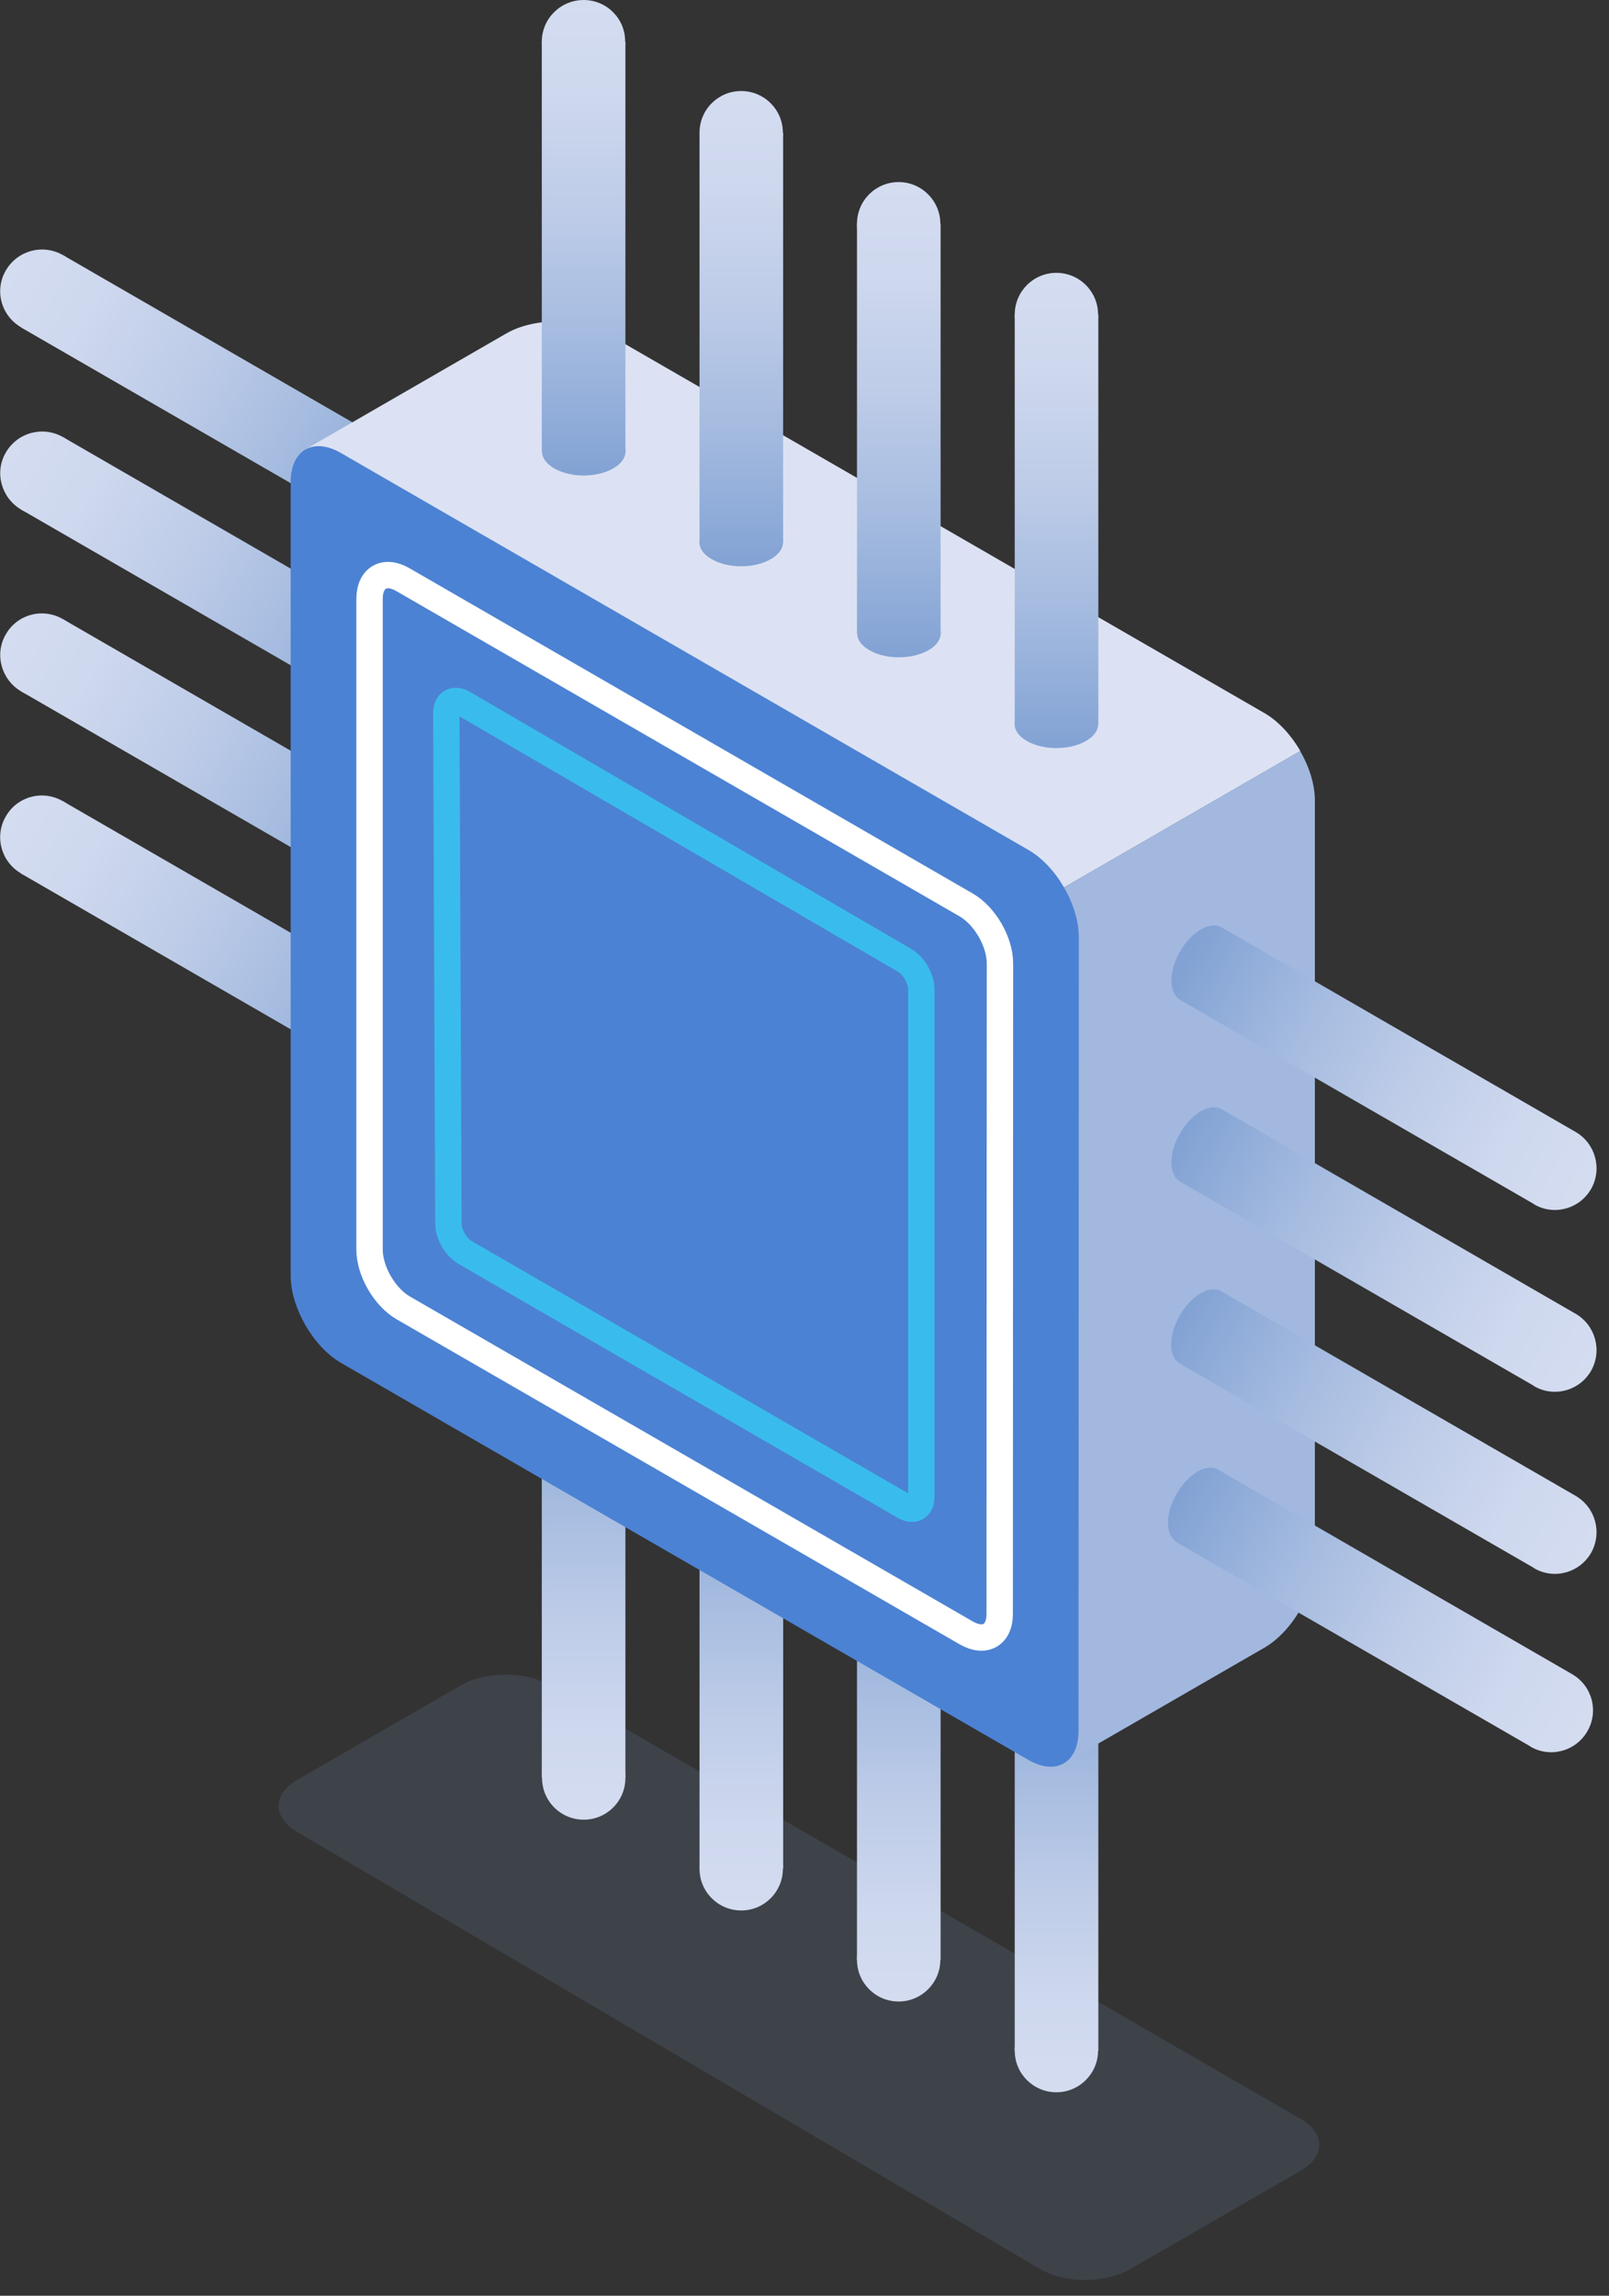
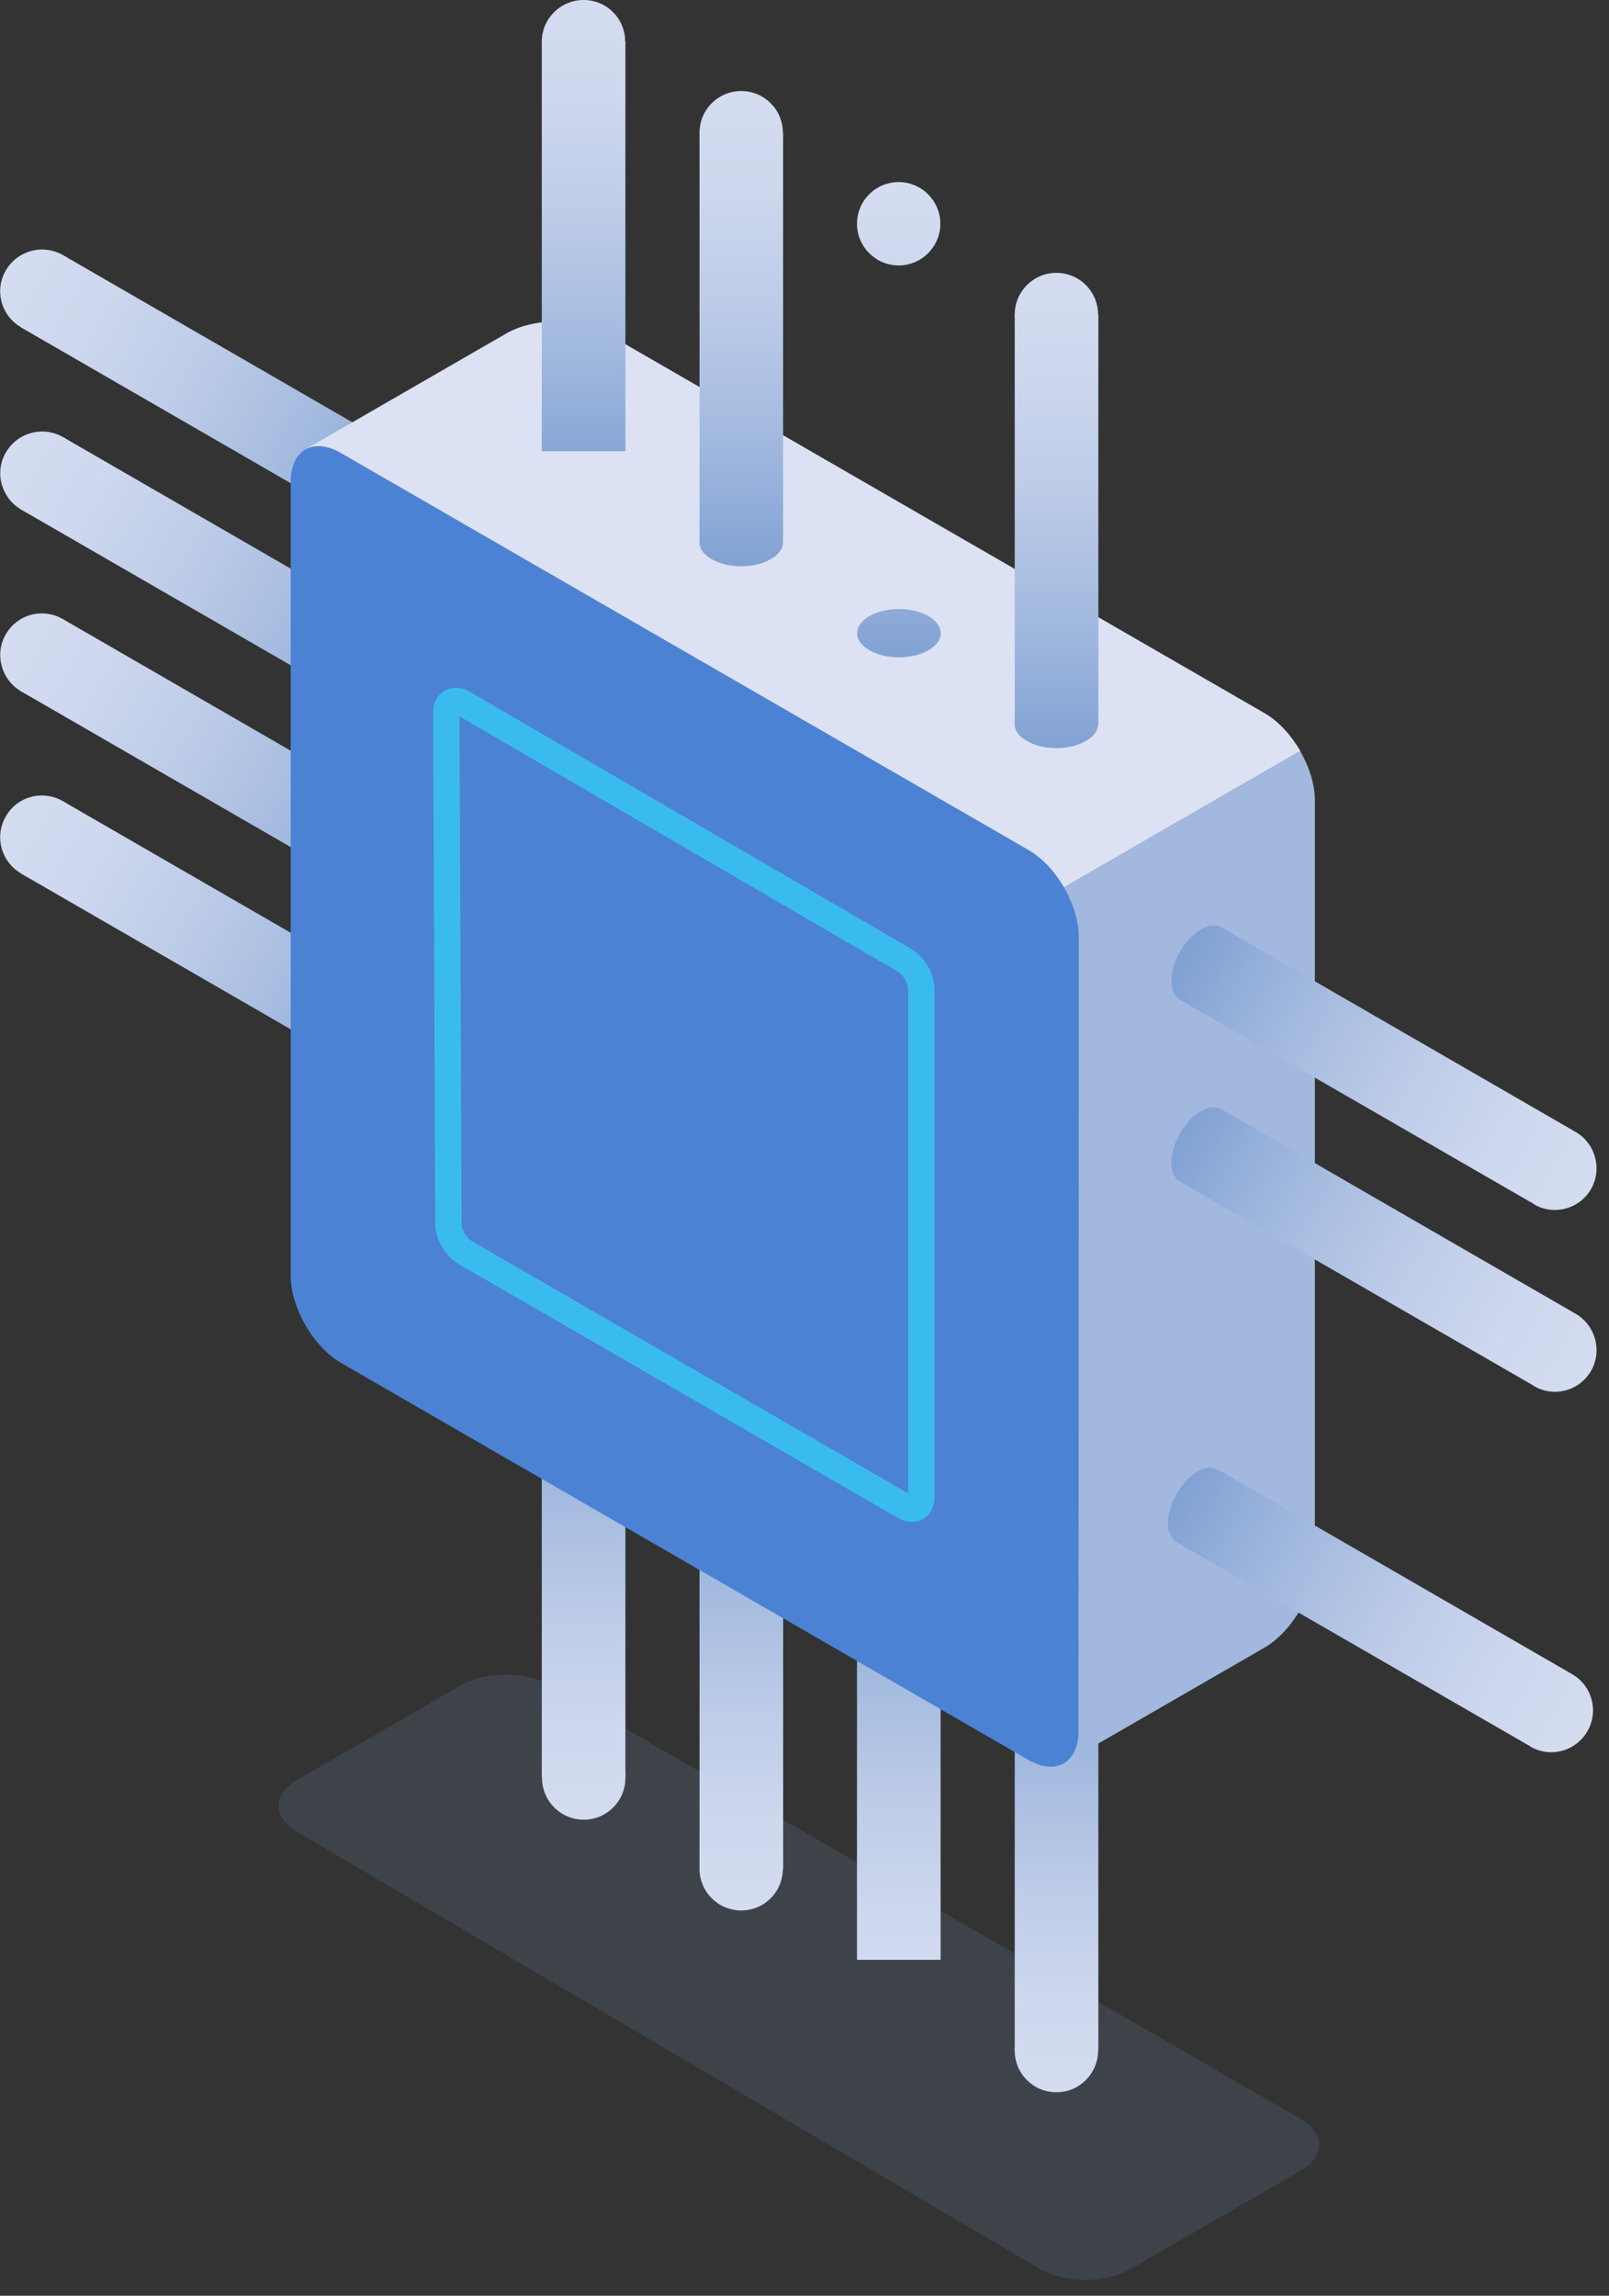
<svg xmlns="http://www.w3.org/2000/svg" width="61" height="87" viewBox="0 0 61 87" fill="none">
  <rect x="0" y="0" width="61" height="87" fill="#333333" stroke="none" />
  <g clip-path="url(#clip0)">
    <path opacity="0.15" d="M49.31 82.26L42.83 86C41.89 86.54 40.38 86.54 39.44 85.99L11.26 69.42C10.33 68.87 10.33 67.99 11.27 67.45L17.47 63.87C18.41 63.33 19.93 63.33 20.87 63.87L49.31 80.3C50.25 80.84 50.25 81.72 49.31 82.26Z" fill="#82A2D4" />
    <path d="M14.23 40.86L15.82 38.12L2.38 30.36L0.79 33.1L14.23 40.86Z" fill="url(#paint0_linear)" />
    <path d="M15.03 38.19C14.41 38.55 13.91 39.42 13.91 40.13C13.91 40.84 14.41 41.13 15.03 40.78C15.65 40.42 16.15 39.55 16.15 38.84C16.15 38.13 15.64 37.84 15.03 38.19Z" fill="url(#paint1_linear)" />
    <path d="M2.38 30.36C3.14 30.8 3.4 31.77 2.96 32.52C2.52 33.27 1.55 33.54 0.8 33.1C0.04 32.66 -0.22 31.69 0.22 30.94C0.65 30.18 1.62 29.92 2.38 30.36Z" fill="url(#paint2_linear)" />
    <path d="M14.24 33.96L15.82 31.22L2.38 23.46L0.8 26.2L14.24 33.96Z" fill="url(#paint3_linear)" />
    <path d="M15.03 31.3C14.41 31.66 13.91 32.53 13.91 33.24C13.91 33.95 14.41 34.24 15.03 33.89C15.65 33.53 16.15 32.66 16.15 31.95C16.15 31.23 15.65 30.94 15.03 31.3Z" fill="url(#paint4_linear)" />
    <path d="M2.38 23.46C3.14 23.9 3.4 24.87 2.96 25.62C2.52 26.38 1.55 26.64 0.8 26.2C0.05 25.76 -0.22 24.79 0.22 24.04C0.65 23.28 1.62 23.02 2.38 23.46Z" fill="url(#paint5_linear)" />
    <path d="M14.24 27.07L15.82 24.32L2.38 16.56L0.8 19.31L14.24 27.07Z" fill="url(#paint6_linear)" />
    <path d="M15.03 24.4C14.41 24.76 13.91 25.63 13.91 26.34C13.91 27.05 14.41 27.34 15.03 26.99C15.65 26.63 16.15 25.76 16.15 25.05C16.15 24.33 15.65 24.04 15.03 24.4Z" fill="url(#paint7_linear)" />
    <path d="M2.38 16.56C3.14 17 3.4 17.97 2.96 18.73C2.52 19.49 1.55 19.75 0.8 19.31C0.05 18.87 -0.22 17.9 0.22 17.15C0.66 16.39 1.62 16.13 2.38 16.56Z" fill="url(#paint8_linear)" />
    <path d="M14.24 20.17L15.83 17.43L2.39 9.67L0.8 12.41L14.24 20.17Z" fill="url(#paint9_linear)" />
    <path d="M15.029 17.51C14.409 17.87 13.909 18.74 13.909 19.45C13.909 20.16 14.409 20.45 15.029 20.1C15.649 19.74 16.149 18.87 16.149 18.16C16.149 17.44 15.649 17.15 15.029 17.51Z" fill="url(#paint10_linear)" />
    <path d="M2.39 9.67C3.15 10.11 3.41 11.08 2.97 11.83C2.53 12.59 1.56 12.85 0.81 12.41C0.04 11.97 -0.22 11 0.22 10.25C0.66 9.49 1.63 9.23 2.39 9.67Z" fill="url(#paint11_linear)" />
    <path d="M41.64 62.19H38.47V77.71H41.64V62.19Z" fill="url(#paint12_linear)" />
    <path d="M38.47 77.71C38.47 78.59 39.18 79.29 40.05 79.29C40.92 79.29 41.63 78.58 41.63 77.71C41.63 76.84 40.92 76.13 40.05 76.13C39.18 76.13 38.47 76.84 38.47 77.71Z" fill="url(#paint13_linear)" />
    <path d="M35.66 58.75H32.49V74.27H35.66V58.75Z" fill="url(#paint14_linear)" />
-     <path d="M32.49 74.27C32.49 75.15 33.2 75.85 34.07 75.85C34.94 75.85 35.65 75.14 35.65 74.27C35.65 73.4 34.94 72.69 34.07 72.69C33.2 72.69 32.49 73.39 32.49 74.27Z" fill="url(#paint15_linear)" />
    <path d="M29.691 55.3H26.52V70.82H29.691V55.3Z" fill="url(#paint16_linear)" />
    <path d="M28.101 72.4C28.973 72.4 29.68 71.693 29.68 70.82C29.68 69.947 28.973 69.24 28.101 69.24C27.228 69.24 26.52 69.947 26.52 70.82C26.52 71.693 27.228 72.4 28.101 72.4Z" fill="url(#paint17_linear)" />
    <path d="M23.71 51.85H20.54V67.37H23.71V51.85Z" fill="url(#paint18_linear)" />
    <path d="M22.13 68.96C23.002 68.96 23.71 68.253 23.71 67.38C23.71 66.507 23.002 65.8 22.13 65.8C21.257 65.8 20.55 66.507 20.55 67.38C20.55 68.253 21.257 68.96 22.13 68.96Z" fill="url(#paint19_linear)" />
    <path d="M25.959 41.93L49.299 28.46C48.949 27.86 48.479 27.34 47.949 27.03L23.009 12.64C21.949 12.03 20.239 12.03 19.189 12.64L11.579 17.03L25.959 41.93Z" fill="#DCE2F3" />
    <path d="M40.329 66.83L47.939 62.44C48.989 61.83 49.849 60.35 49.849 59.13V30.34C49.849 29.73 49.639 29.06 49.289 28.46L25.959 41.93L40.329 66.83Z" fill="#A2B8DF" />
    <path d="M40.9 35.52L40.889 65.59C40.889 66.81 40.029 67.3 38.98 66.69L12.93 51.65C11.88 51.04 11.02 49.56 11.02 48.34V18.27C11.02 17.05 11.88 16.56 12.93 17.17L38.989 32.21C40.05 32.82 40.9 34.3 40.9 35.52Z" fill="#4C82D3" />
-     <path d="M36.63 61.88L15.28 49.56C14.58 49.15 14.01 48.17 14.01 47.35V22.7C14.01 21.89 14.58 21.56 15.28 21.97L36.64 34.3C37.34 34.71 37.91 35.69 37.91 36.51L37.9 61.15C37.91 61.96 37.34 62.29 36.63 61.88Z" stroke="white" stroke-miterlimit="10" stroke-linecap="round" />
    <path d="M17 46.37L16.92 27.02C16.92 26.61 17.21 26.45 17.56 26.65L34.29 36.39C34.64 36.59 34.93 37.09 34.93 37.49V56.72C34.93 57.13 34.64 57.29 34.29 57.09L17.64 47.47C17.29 47.27 17 46.78 17 46.37Z" stroke="#39BCED" stroke-miterlimit="10" stroke-linecap="round" />
    <path d="M41.64 11.92H38.47V27.44H41.64V11.92Z" fill="url(#paint20_linear)" />
    <path d="M38.93 26.79C39.55 26.43 40.55 26.43 41.17 26.79C41.79 27.15 41.79 27.73 41.17 28.08C40.55 28.44 39.55 28.44 38.93 28.08C38.31 27.73 38.31 27.15 38.93 26.79Z" fill="url(#paint21_linear)" />
    <path d="M40.05 13.5C40.922 13.5 41.63 12.793 41.63 11.92C41.63 11.047 40.922 10.34 40.05 10.34C39.177 10.34 38.47 11.047 38.47 11.92C38.47 12.793 39.177 13.5 40.05 13.5Z" fill="url(#paint22_linear)" />
-     <path d="M35.66 8.48H32.49V24H35.66V8.48Z" fill="url(#paint23_linear)" />
    <path d="M32.96 23.35C33.58 22.99 34.58 22.99 35.2 23.35C35.82 23.71 35.82 24.29 35.2 24.64C34.58 25 33.58 25 32.96 24.64C32.34 24.29 32.34 23.71 32.96 23.35Z" fill="url(#paint24_linear)" />
    <path d="M32.49 8.48C32.49 9.35 33.2 10.06 34.07 10.06C34.94 10.06 35.65 9.35 35.65 8.48C35.65 7.61 34.94 6.9 34.07 6.9C33.2 6.9 32.49 7.6 32.49 8.48Z" fill="url(#paint25_linear)" />
    <path d="M29.689 5.03H26.52V20.55H29.689V5.03Z" fill="url(#paint26_linear)" />
    <path d="M26.98 19.9C27.6 19.54 28.6 19.54 29.22 19.9C29.84 20.26 29.84 20.84 29.22 21.19C28.6 21.55 27.6 21.55 26.98 21.19C26.36 20.84 26.36 20.26 26.98 19.9Z" fill="url(#paint27_linear)" />
    <path d="M26.52 5.03C26.52 5.9 27.23 6.61 28.099 6.61C28.97 6.61 29.68 5.9 29.68 5.03C29.68 4.15 28.97 3.45 28.099 3.45C27.23 3.45 26.52 4.15 26.52 5.03Z" fill="url(#paint28_linear)" />
    <path d="M23.71 1.58H20.54V17.1H23.71V1.58Z" fill="url(#paint29_linear)" />
-     <path d="M21.01 16.46C21.63 16.1 22.63 16.1 23.25 16.46C23.87 16.82 23.87 17.4 23.25 17.75C22.63 18.11 21.63 18.11 21.01 17.75C20.39 17.39 20.39 16.81 21.01 16.46Z" fill="url(#paint30_linear)" />
    <path d="M20.54 1.58C20.54 2.46 21.25 3.16 22.12 3.16C23 3.16 23.7 2.45 23.7 1.58C23.71 0.71 23 0 22.13 0C21.25 0 20.54 0.71 20.54 1.58Z" fill="url(#paint31_linear)" />
    <path d="M44.28 57.71C44.28 57 44.78 56.13 45.4 55.77C45.72 55.58 46.01 55.58 46.21 55.71L59.61 63.45C60.36 63.89 60.62 64.85 60.18 65.61C59.74 66.37 58.77 66.63 58.02 66.19C58.01 66.18 58 66.17 57.98 66.16L44.58 58.43V58.42C44.4 58.3 44.28 58.06 44.28 57.71Z" fill="url(#paint32_linear)" />
-     <path d="M44.4 50.95C44.4 50.24 44.9 49.37 45.52 49.01C45.82 48.84 46.09 48.82 46.3 48.93L46.31 48.94L59.74 56.69C60.49 57.13 60.75 58.09 60.32 58.85C59.88 59.61 58.91 59.87 58.16 59.43C58.15 59.42 58.14 59.41 58.12 59.4L44.72 51.67C44.52 51.54 44.4 51.3 44.4 50.95Z" fill="url(#paint33_linear)" />
    <path d="M44.41 44.05C44.41 43.34 44.91 42.47 45.53 42.11C45.83 41.94 46.1 41.92 46.31 42.03L46.32 42.04L59.74 49.79C60.49 50.23 60.75 51.19 60.32 51.95C59.88 52.71 58.91 52.97 58.16 52.53C58.15 52.52 58.14 52.51 58.12 52.5L44.72 44.77C44.53 44.65 44.41 44.4 44.41 44.05Z" fill="url(#paint34_linear)" />
    <path d="M44.41 37.16C44.41 36.45 44.91 35.58 45.53 35.22C45.83 35.05 46.1 35.03 46.31 35.14L46.32 35.15L59.74 42.9C60.49 43.34 60.75 44.3 60.32 45.06C59.88 45.82 58.91 46.08 58.16 45.64C58.15 45.63 58.14 45.62 58.12 45.61L44.72 37.88C44.53 37.75 44.41 37.5 44.41 37.16Z" fill="url(#paint35_linear)" />
  </g>
  <defs>
    <linearGradient id="paint0_linear" x1="0.243" y1="30.953" x2="15.788" y2="39.929" gradientUnits="userSpaceOnUse">
      <stop stop-color="#D4DCF0" />
      <stop offset="0.193" stop-color="#CED8EE" />
      <stop offset="0.443" stop-color="#BECCE8" />
      <stop offset="0.724" stop-color="#A3BADF" />
      <stop offset="1" stop-color="#82A2D4" />
    </linearGradient>
    <linearGradient id="paint1_linear" x1="0.241" y1="30.952" x2="15.789" y2="39.929" gradientUnits="userSpaceOnUse">
      <stop stop-color="#D4DCF0" />
      <stop offset="0.193" stop-color="#CED8EE" />
      <stop offset="0.443" stop-color="#BECCE8" />
      <stop offset="0.724" stop-color="#A3BADF" />
      <stop offset="1" stop-color="#82A2D4" />
    </linearGradient>
    <linearGradient id="paint2_linear" x1="0.243" y1="30.953" x2="15.787" y2="39.928" gradientUnits="userSpaceOnUse">
      <stop stop-color="#D4DCF0" />
      <stop offset="0.193" stop-color="#CED8EE" />
      <stop offset="0.443" stop-color="#BECCE8" />
      <stop offset="0.724" stop-color="#A3BADF" />
      <stop offset="1" stop-color="#82A2D4" />
    </linearGradient>
    <linearGradient id="paint3_linear" x1="0.246" y1="24.057" x2="15.791" y2="33.032" gradientUnits="userSpaceOnUse">
      <stop stop-color="#D4DCF0" />
      <stop offset="0.193" stop-color="#CED8EE" />
      <stop offset="0.443" stop-color="#BECCE8" />
      <stop offset="0.724" stop-color="#A3BADF" />
      <stop offset="1" stop-color="#82A2D4" />
    </linearGradient>
    <linearGradient id="paint4_linear" x1="0.245" y1="24.056" x2="15.792" y2="33.032" gradientUnits="userSpaceOnUse">
      <stop stop-color="#D4DCF0" />
      <stop offset="0.193" stop-color="#CED8EE" />
      <stop offset="0.443" stop-color="#BECCE8" />
      <stop offset="0.724" stop-color="#A3BADF" />
      <stop offset="1" stop-color="#82A2D4" />
    </linearGradient>
    <linearGradient id="paint5_linear" x1="0.246" y1="24.057" x2="15.79" y2="33.032" gradientUnits="userSpaceOnUse">
      <stop stop-color="#D4DCF0" />
      <stop offset="0.193" stop-color="#CED8EE" />
      <stop offset="0.443" stop-color="#BECCE8" />
      <stop offset="0.724" stop-color="#A3BADF" />
      <stop offset="1" stop-color="#82A2D4" />
    </linearGradient>
    <linearGradient id="paint6_linear" x1="0.249" y1="17.161" x2="15.795" y2="26.136" gradientUnits="userSpaceOnUse">
      <stop stop-color="#D4DCF0" />
      <stop offset="0.193" stop-color="#CED8EE" />
      <stop offset="0.443" stop-color="#BECCE8" />
      <stop offset="0.724" stop-color="#A3BADF" />
      <stop offset="1" stop-color="#82A2D4" />
    </linearGradient>
    <linearGradient id="paint7_linear" x1="0.252" y1="17.162" x2="15.795" y2="26.136" gradientUnits="userSpaceOnUse">
      <stop stop-color="#D4DCF0" />
      <stop offset="0.193" stop-color="#CED8EE" />
      <stop offset="0.443" stop-color="#BECCE8" />
      <stop offset="0.724" stop-color="#A3BADF" />
      <stop offset="1" stop-color="#82A2D4" />
    </linearGradient>
    <linearGradient id="paint8_linear" x1="0.249" y1="17.161" x2="15.797" y2="26.138" gradientUnits="userSpaceOnUse">
      <stop stop-color="#D4DCF0" />
      <stop offset="0.193" stop-color="#CED8EE" />
      <stop offset="0.443" stop-color="#BECCE8" />
      <stop offset="0.724" stop-color="#A3BADF" />
      <stop offset="1" stop-color="#82A2D4" />
    </linearGradient>
    <linearGradient id="paint9_linear" x1="0.252" y1="10.265" x2="15.798" y2="19.24" gradientUnits="userSpaceOnUse">
      <stop stop-color="#D4DCF0" />
      <stop offset="0.193" stop-color="#CED8EE" />
      <stop offset="0.443" stop-color="#BECCE8" />
      <stop offset="0.724" stop-color="#A3BADF" />
      <stop offset="1" stop-color="#82A2D4" />
    </linearGradient>
    <linearGradient id="paint10_linear" x1="0.251" y1="10.264" x2="15.797" y2="19.24" gradientUnits="userSpaceOnUse">
      <stop stop-color="#D4DCF0" />
      <stop offset="0.193" stop-color="#CED8EE" />
      <stop offset="0.443" stop-color="#BECCE8" />
      <stop offset="0.724" stop-color="#A3BADF" />
      <stop offset="1" stop-color="#82A2D4" />
    </linearGradient>
    <linearGradient id="paint11_linear" x1="0.251" y1="10.265" x2="15.799" y2="19.241" gradientUnits="userSpaceOnUse">
      <stop stop-color="#D4DCF0" />
      <stop offset="0.193" stop-color="#CED8EE" />
      <stop offset="0.443" stop-color="#BECCE8" />
      <stop offset="0.724" stop-color="#A3BADF" />
      <stop offset="1" stop-color="#82A2D4" />
    </linearGradient>
    <linearGradient id="paint12_linear" x1="40.049" y1="62.163" x2="40.049" y2="79.207" gradientUnits="userSpaceOnUse">
      <stop stop-color="#82A2D4" />
      <stop offset="0.276" stop-color="#A3BADF" />
      <stop offset="0.557" stop-color="#BECCE8" />
      <stop offset="0.807" stop-color="#CED8EE" />
      <stop offset="1" stop-color="#D4DCF0" />
    </linearGradient>
    <linearGradient id="paint13_linear" x1="40.049" y1="62.163" x2="40.049" y2="79.206" gradientUnits="userSpaceOnUse">
      <stop stop-color="#82A2D4" />
      <stop offset="0.276" stop-color="#A3BADF" />
      <stop offset="0.557" stop-color="#BECCE8" />
      <stop offset="0.807" stop-color="#CED8EE" />
      <stop offset="1" stop-color="#D4DCF0" />
    </linearGradient>
    <linearGradient id="paint14_linear" x1="34.076" y1="58.746" x2="34.076" y2="75.931" gradientUnits="userSpaceOnUse">
      <stop stop-color="#82A2D4" />
      <stop offset="0.276" stop-color="#A3BADF" />
      <stop offset="0.557" stop-color="#BECCE8" />
      <stop offset="0.807" stop-color="#CED8EE" />
      <stop offset="1" stop-color="#D4DCF0" />
    </linearGradient>
    <linearGradient id="paint15_linear" x1="34.076" y1="58.754" x2="34.076" y2="75.939" gradientUnits="userSpaceOnUse">
      <stop stop-color="#82A2D4" />
      <stop offset="0.276" stop-color="#A3BADF" />
      <stop offset="0.557" stop-color="#BECCE8" />
      <stop offset="0.807" stop-color="#CED8EE" />
      <stop offset="1" stop-color="#D4DCF0" />
    </linearGradient>
    <linearGradient id="paint16_linear" x1="28.103" y1="55.415" x2="28.103" y2="72.458" gradientUnits="userSpaceOnUse">
      <stop stop-color="#82A2D4" />
      <stop offset="0.276" stop-color="#A3BADF" />
      <stop offset="0.557" stop-color="#BECCE8" />
      <stop offset="0.807" stop-color="#CED8EE" />
      <stop offset="1" stop-color="#D4DCF0" />
    </linearGradient>
    <linearGradient id="paint17_linear" x1="28.103" y1="55.415" x2="28.103" y2="72.459" gradientUnits="userSpaceOnUse">
      <stop stop-color="#82A2D4" />
      <stop offset="0.276" stop-color="#A3BADF" />
      <stop offset="0.557" stop-color="#BECCE8" />
      <stop offset="0.807" stop-color="#CED8EE" />
      <stop offset="1" stop-color="#D4DCF0" />
    </linearGradient>
    <linearGradient id="paint18_linear" x1="22.127" y1="51.855" x2="22.127" y2="68.898" gradientUnits="userSpaceOnUse">
      <stop stop-color="#82A2D4" />
      <stop offset="0.276" stop-color="#A3BADF" />
      <stop offset="0.557" stop-color="#BECCE8" />
      <stop offset="0.807" stop-color="#CED8EE" />
      <stop offset="1" stop-color="#D4DCF0" />
    </linearGradient>
    <linearGradient id="paint19_linear" x1="22.127" y1="51.867" x2="22.127" y2="68.911" gradientUnits="userSpaceOnUse">
      <stop stop-color="#82A2D4" />
      <stop offset="0.276" stop-color="#A3BADF" />
      <stop offset="0.557" stop-color="#BECCE8" />
      <stop offset="0.807" stop-color="#CED8EE" />
      <stop offset="1" stop-color="#D4DCF0" />
    </linearGradient>
    <linearGradient id="paint20_linear" x1="40.049" y1="10.372" x2="40.049" y2="28.322" gradientUnits="userSpaceOnUse">
      <stop stop-color="#D4DCF0" />
      <stop offset="0.193" stop-color="#CED8EE" />
      <stop offset="0.443" stop-color="#BECCE8" />
      <stop offset="0.724" stop-color="#A3BADF" />
      <stop offset="1" stop-color="#82A2D4" />
    </linearGradient>
    <linearGradient id="paint21_linear" x1="40.05" y1="10.372" x2="40.05" y2="28.322" gradientUnits="userSpaceOnUse">
      <stop stop-color="#D4DCF0" />
      <stop offset="0.193" stop-color="#CED8EE" />
      <stop offset="0.443" stop-color="#BECCE8" />
      <stop offset="0.724" stop-color="#A3BADF" />
      <stop offset="1" stop-color="#82A2D4" />
    </linearGradient>
    <linearGradient id="paint22_linear" x1="40.049" y1="10.372" x2="40.049" y2="28.322" gradientUnits="userSpaceOnUse">
      <stop stop-color="#D4DCF0" />
      <stop offset="0.193" stop-color="#CED8EE" />
      <stop offset="0.443" stop-color="#BECCE8" />
      <stop offset="0.724" stop-color="#A3BADF" />
      <stop offset="1" stop-color="#82A2D4" />
    </linearGradient>
    <linearGradient id="paint23_linear" x1="34.076" y1="6.926" x2="34.076" y2="24.877" gradientUnits="userSpaceOnUse">
      <stop stop-color="#D4DCF0" />
      <stop offset="0.193" stop-color="#CED8EE" />
      <stop offset="0.443" stop-color="#BECCE8" />
      <stop offset="0.724" stop-color="#A3BADF" />
      <stop offset="1" stop-color="#82A2D4" />
    </linearGradient>
    <linearGradient id="paint24_linear" x1="34.076" y1="6.927" x2="34.076" y2="24.877" gradientUnits="userSpaceOnUse">
      <stop stop-color="#D4DCF0" />
      <stop offset="0.193" stop-color="#CED8EE" />
      <stop offset="0.443" stop-color="#BECCE8" />
      <stop offset="0.724" stop-color="#A3BADF" />
      <stop offset="1" stop-color="#82A2D4" />
    </linearGradient>
    <linearGradient id="paint25_linear" x1="34.076" y1="6.926" x2="34.076" y2="24.877" gradientUnits="userSpaceOnUse">
      <stop stop-color="#D4DCF0" />
      <stop offset="0.193" stop-color="#CED8EE" />
      <stop offset="0.443" stop-color="#BECCE8" />
      <stop offset="0.724" stop-color="#A3BADF" />
      <stop offset="1" stop-color="#82A2D4" />
    </linearGradient>
    <linearGradient id="paint26_linear" x1="28.102" y1="3.481" x2="28.102" y2="21.431" gradientUnits="userSpaceOnUse">
      <stop stop-color="#D4DCF0" />
      <stop offset="0.193" stop-color="#CED8EE" />
      <stop offset="0.443" stop-color="#BECCE8" />
      <stop offset="0.724" stop-color="#A3BADF" />
      <stop offset="1" stop-color="#82A2D4" />
    </linearGradient>
    <linearGradient id="paint27_linear" x1="28.101" y1="3.48" x2="28.101" y2="21.431" gradientUnits="userSpaceOnUse">
      <stop stop-color="#D4DCF0" />
      <stop offset="0.193" stop-color="#CED8EE" />
      <stop offset="0.443" stop-color="#BECCE8" />
      <stop offset="0.724" stop-color="#A3BADF" />
      <stop offset="1" stop-color="#82A2D4" />
    </linearGradient>
    <linearGradient id="paint28_linear" x1="28.102" y1="3.481" x2="28.102" y2="21.431" gradientUnits="userSpaceOnUse">
      <stop stop-color="#D4DCF0" />
      <stop offset="0.193" stop-color="#CED8EE" />
      <stop offset="0.443" stop-color="#BECCE8" />
      <stop offset="0.724" stop-color="#A3BADF" />
      <stop offset="1" stop-color="#82A2D4" />
    </linearGradient>
    <linearGradient id="paint29_linear" x1="22.127" y1="0.035" x2="22.127" y2="17.986" gradientUnits="userSpaceOnUse">
      <stop stop-color="#D4DCF0" />
      <stop offset="0.193" stop-color="#CED8EE" />
      <stop offset="0.443" stop-color="#BECCE8" />
      <stop offset="0.724" stop-color="#A3BADF" />
      <stop offset="1" stop-color="#82A2D4" />
    </linearGradient>
    <linearGradient id="paint30_linear" x1="22.128" y1="0.035" x2="22.128" y2="17.986" gradientUnits="userSpaceOnUse">
      <stop stop-color="#D4DCF0" />
      <stop offset="0.193" stop-color="#CED8EE" />
      <stop offset="0.443" stop-color="#BECCE8" />
      <stop offset="0.724" stop-color="#A3BADF" />
      <stop offset="1" stop-color="#82A2D4" />
    </linearGradient>
    <linearGradient id="paint31_linear" x1="22.127" y1="0.035" x2="22.127" y2="17.985" gradientUnits="userSpaceOnUse">
      <stop stop-color="#D4DCF0" />
      <stop offset="0.193" stop-color="#CED8EE" />
      <stop offset="0.443" stop-color="#BECCE8" />
      <stop offset="0.724" stop-color="#A3BADF" />
      <stop offset="1" stop-color="#82A2D4" />
    </linearGradient>
    <linearGradient id="paint32_linear" x1="60.092" y1="65.477" x2="44.696" y2="56.745" gradientUnits="userSpaceOnUse">
      <stop stop-color="#D4DCF0" />
      <stop offset="0.193" stop-color="#CED8EE" />
      <stop offset="0.443" stop-color="#BECCE8" />
      <stop offset="0.724" stop-color="#A3BADF" />
      <stop offset="1" stop-color="#82A2D4" />
    </linearGradient>
    <linearGradient id="paint33_linear" x1="60.233" y1="58.842" x2="44.791" y2="49.834" gradientUnits="userSpaceOnUse">
      <stop stop-color="#D4DCF0" />
      <stop offset="0.193" stop-color="#CED8EE" />
      <stop offset="0.443" stop-color="#BECCE8" />
      <stop offset="0.724" stop-color="#A3BADF" />
      <stop offset="1" stop-color="#82A2D4" />
    </linearGradient>
    <linearGradient id="paint34_linear" x1="60.249" y1="51.908" x2="44.807" y2="42.992" gradientUnits="userSpaceOnUse">
      <stop stop-color="#D4DCF0" />
      <stop offset="0.193" stop-color="#CED8EE" />
      <stop offset="0.443" stop-color="#BECCE8" />
      <stop offset="0.724" stop-color="#A3BADF" />
      <stop offset="1" stop-color="#82A2D4" />
    </linearGradient>
    <linearGradient id="paint35_linear" x1="60.086" y1="44.756" x2="45.012" y2="36.361" gradientUnits="userSpaceOnUse">
      <stop stop-color="#D4DCF0" />
      <stop offset="0.193" stop-color="#CED8EE" />
      <stop offset="0.443" stop-color="#BECCE8" />
      <stop offset="0.724" stop-color="#A3BADF" />
      <stop offset="1" stop-color="#82A2D4" />
    </linearGradient>
    <clipPath id="clip0">
      <rect width="60.53" height="86.4" fill="white" />
    </clipPath>
  </defs>
</svg>